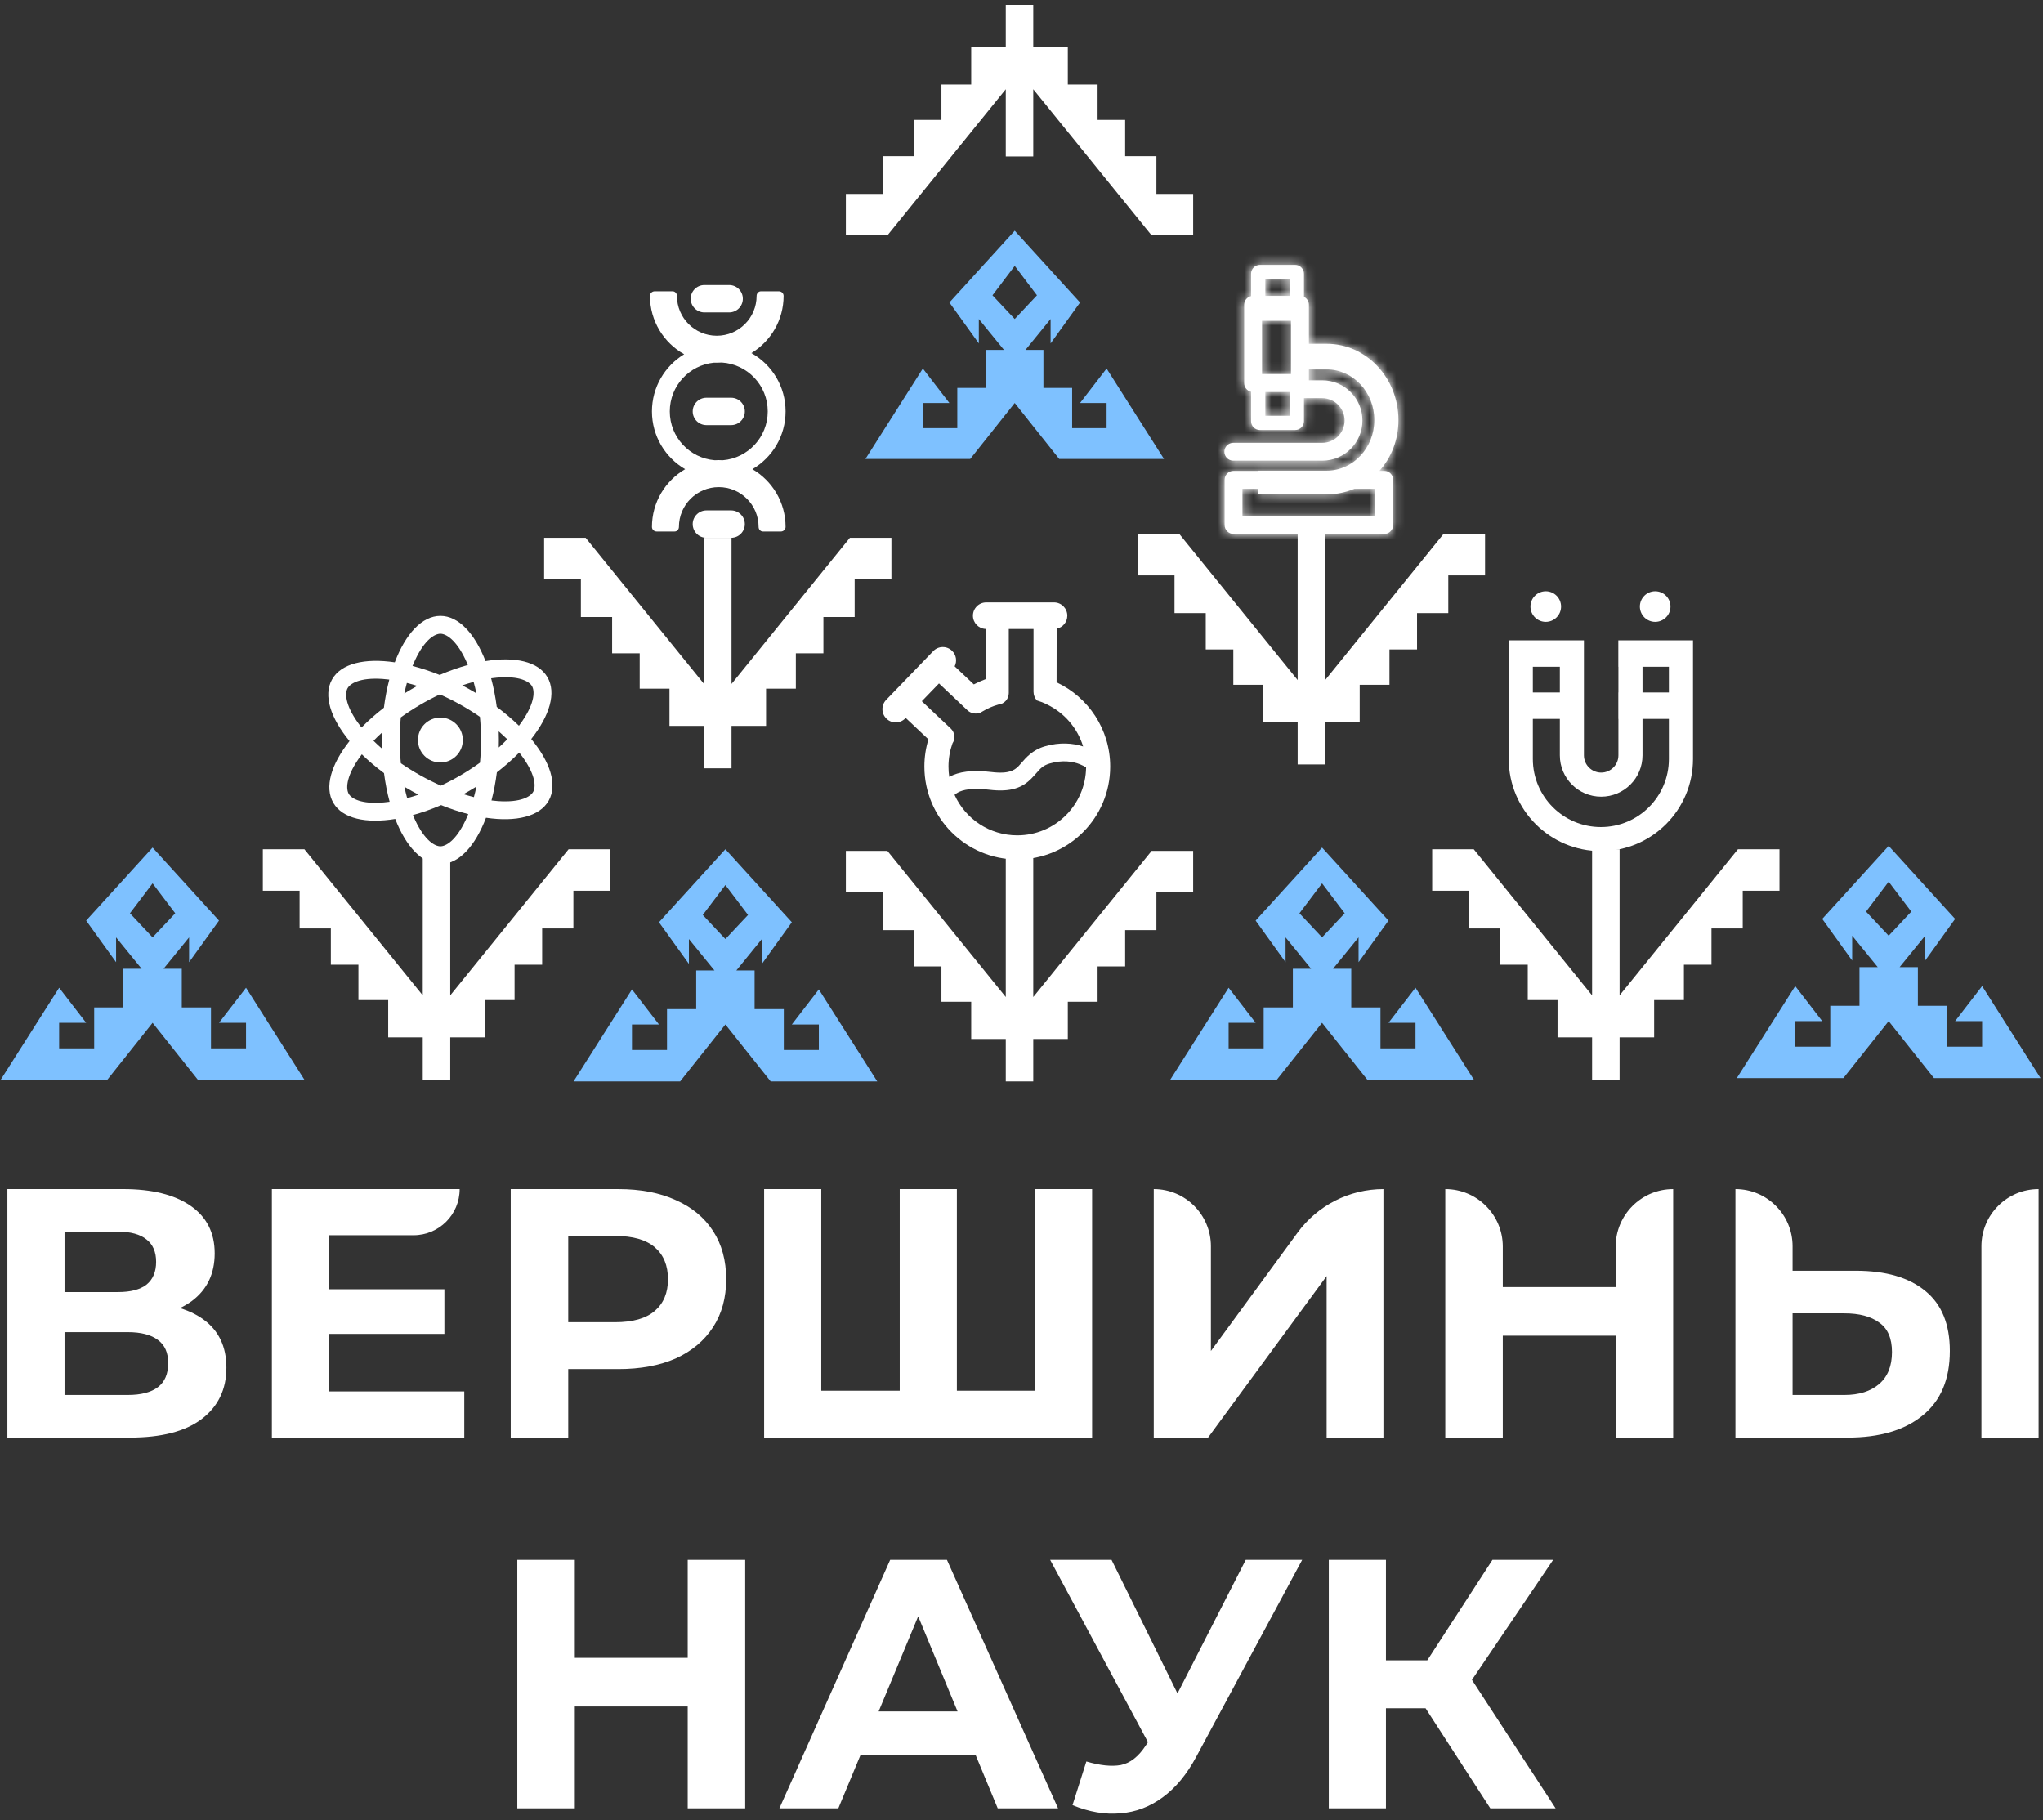
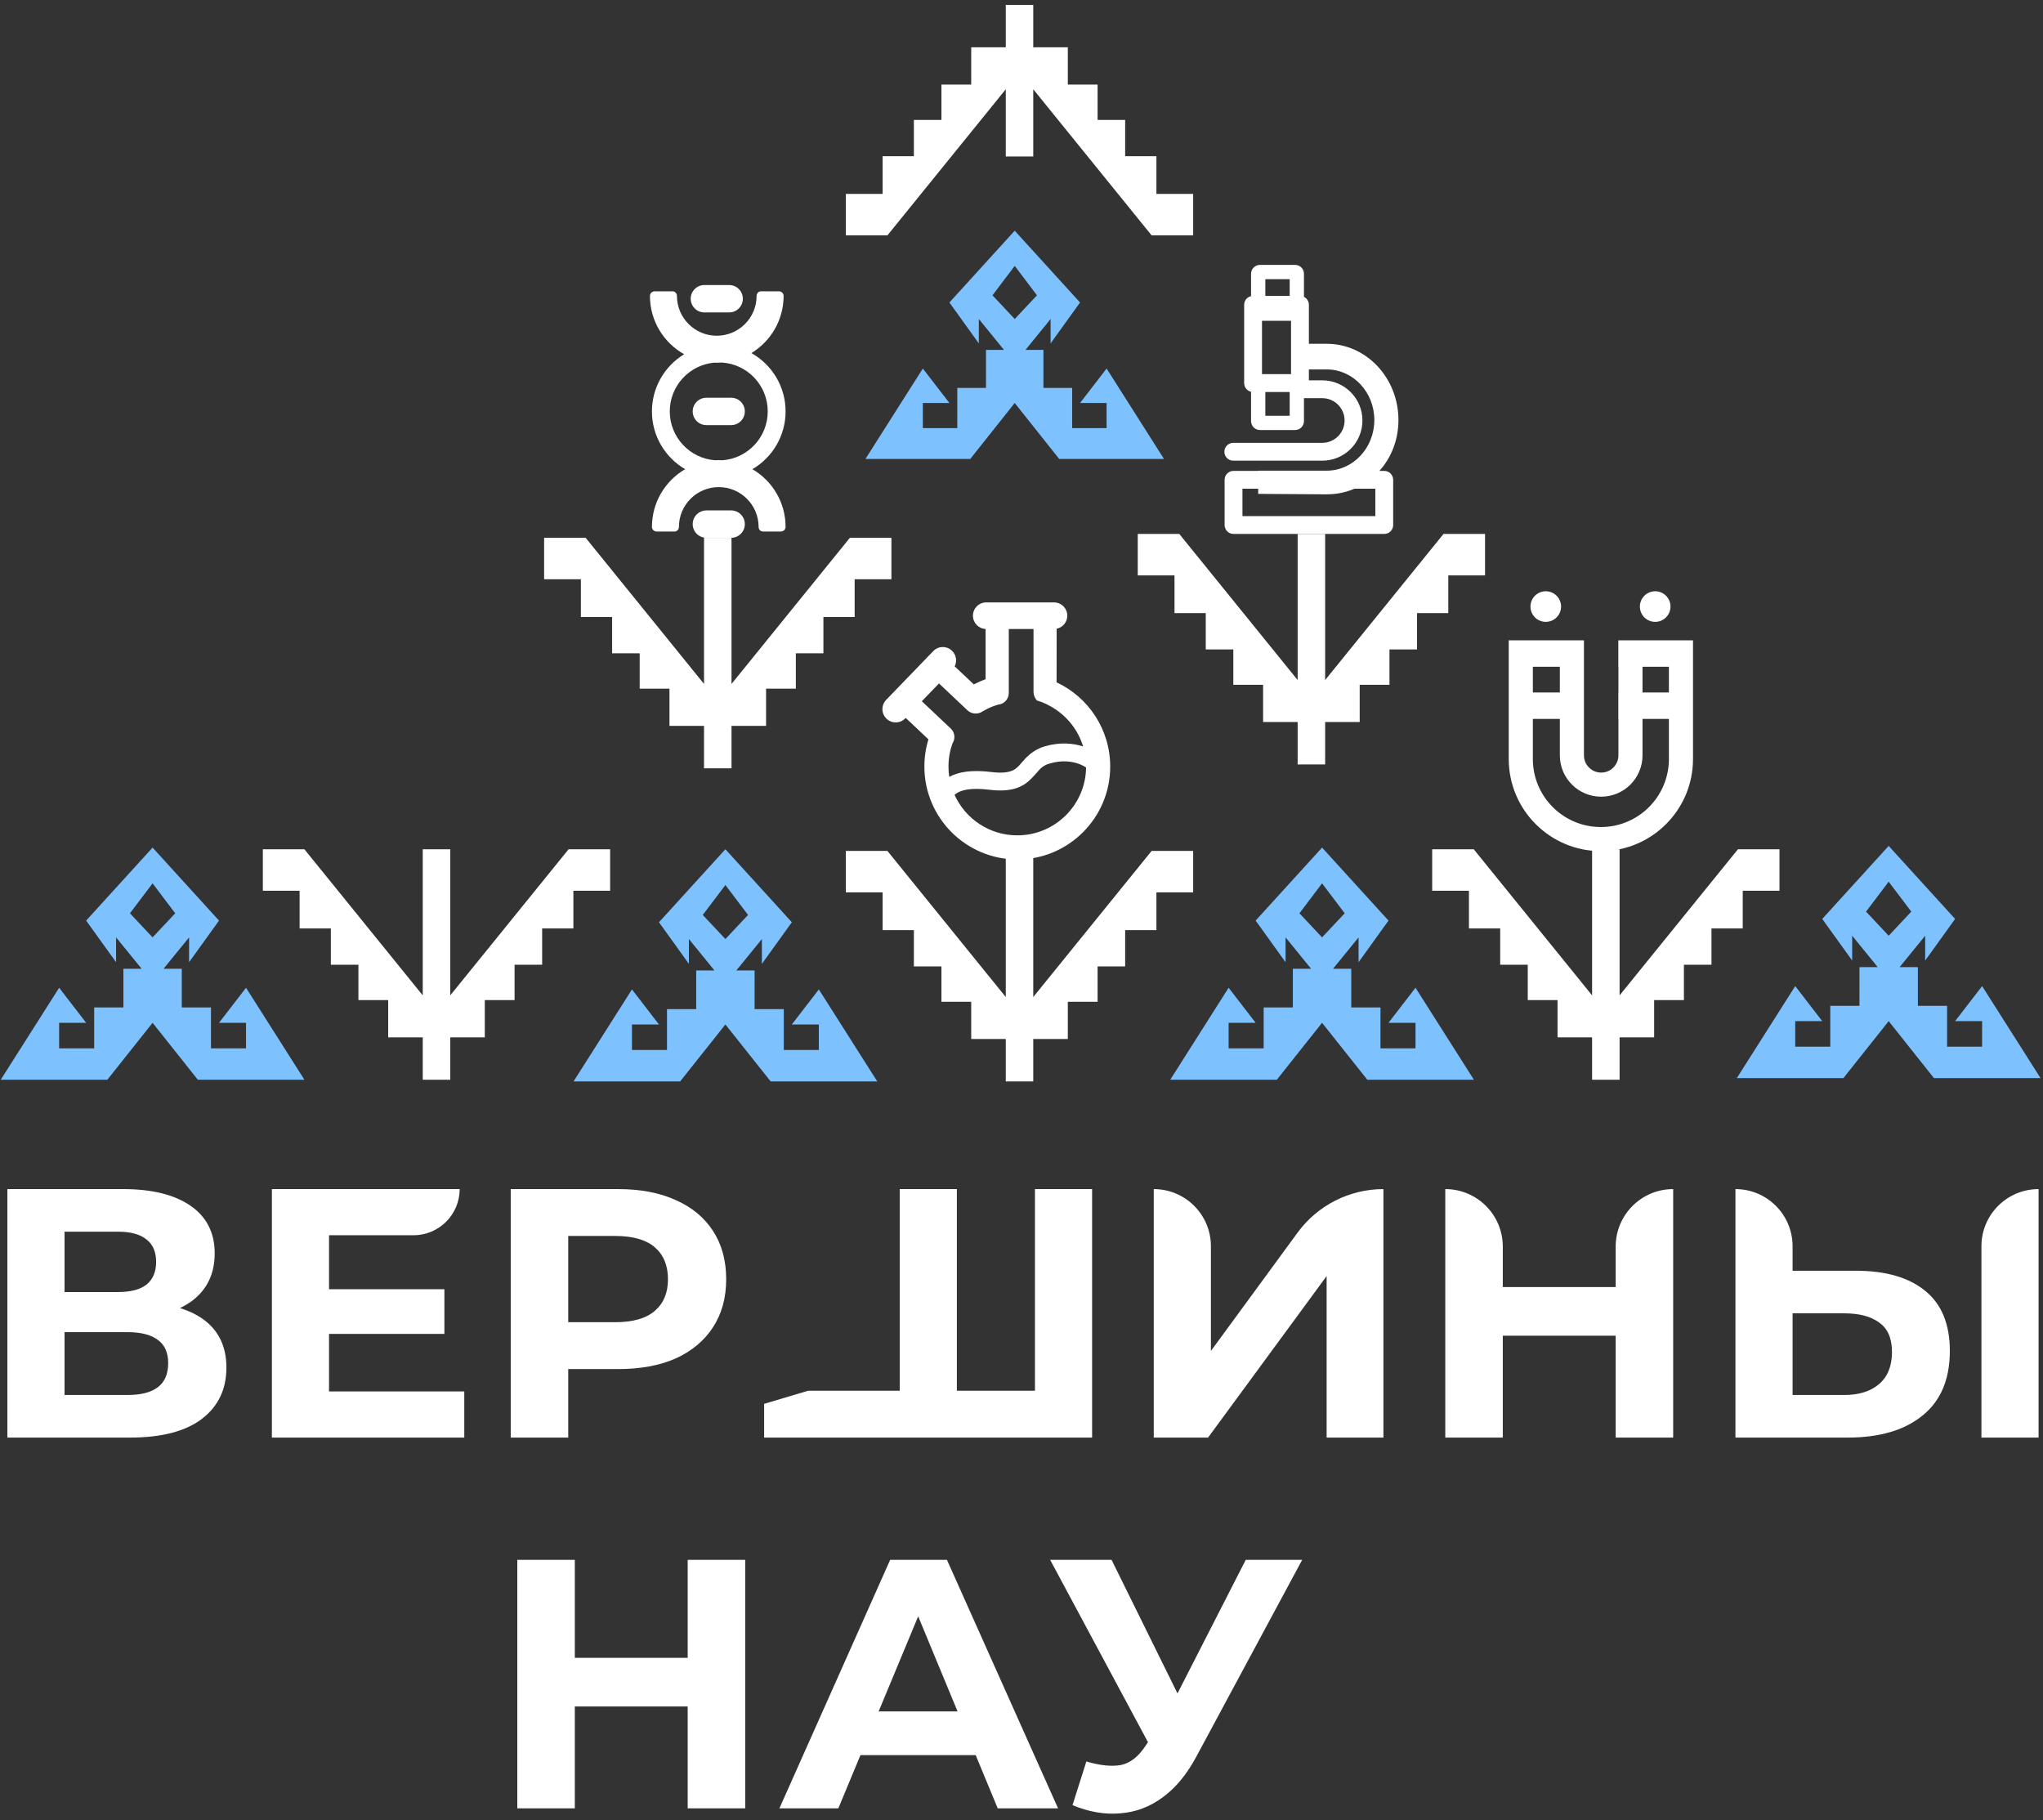
<svg xmlns="http://www.w3.org/2000/svg" width="229" height="204" viewBox="0 0 229 204" fill="none">
  <rect x="0" y="0" width="229" height="204" fill="#333333" stroke="none" />
  <path fill-rule="evenodd" clip-rule="evenodd" d="M24.549 114.64L27.577 110.712L34.123 121.023H22.176L17.103 114.64L12.03 121.023H0.082L6.629 110.712L9.657 114.64H6.629V117.504H10.557V112.921H13.83V108.584H15.876L13.011 105.066V107.848L9.657 103.184L17.103 95.001V95.001L17.103 95.001L17.103 95.001V95.001L24.549 103.184L21.194 107.848V105.066L18.33 108.584H20.376V112.921H23.649V117.504H27.577V114.64H24.549ZM17.103 99.01L19.64 102.365L17.103 105.066L14.566 102.365L17.103 99.01Z" fill="#7EC1FF" />
  <path fill-rule="evenodd" clip-rule="evenodd" d="M88.757 114.827L91.784 110.899L98.331 121.209H86.383L81.31 114.827L76.237 121.209H64.29L70.836 110.899L73.864 114.827H70.836V117.69H74.764V113.108H78.037V108.771H80.083L77.219 105.252V108.035L73.864 103.37L81.31 95.187V95.187L81.31 95.187L81.31 95.187V95.188L88.757 103.37L85.401 108.035V105.252L82.537 108.771H84.583V113.108H87.856V117.69H91.784V114.827H88.757ZM81.31 99.197L83.847 102.552L81.31 105.252L78.773 102.552L81.31 99.197Z" fill="#7EC1FF" />
  <path fill-rule="evenodd" clip-rule="evenodd" d="M155.637 114.64L158.664 110.712L165.211 121.023H153.264L148.19 114.64L143.117 121.023H131.17L137.716 110.712L140.744 114.64H137.716V117.504H141.644V112.921H144.917V108.584H146.963L144.099 105.066V107.848L140.744 103.184L148.19 95.001V95.001L148.19 95.001L148.19 95.001V95.001L155.637 103.184L152.282 107.848V105.066L149.418 108.584H151.463V112.921H154.737V117.504H158.664V114.64H155.637ZM148.19 99.01L150.727 102.365L148.19 105.066L145.654 102.365L148.19 99.01Z" fill="#7EC1FF" />
  <path fill-rule="evenodd" clip-rule="evenodd" d="M219.148 114.453L222.176 110.525L228.722 120.836H216.775L211.701 114.453L206.628 120.836H194.681L201.227 110.525L204.255 114.453H201.227V117.317H205.155V112.734H208.428V108.397H210.474L207.61 104.879V107.661L204.255 102.997L211.701 94.814V94.814L211.701 94.814L211.702 94.814V94.814L219.148 102.997L215.793 107.661V104.879L212.929 108.397H214.975V112.734H218.248V117.317H222.176V114.453H219.148ZM211.701 98.823L214.238 102.178L211.702 104.879L209.165 102.178L211.701 98.823Z" fill="#7EC1FF" />
  <path fill-rule="evenodd" clip-rule="evenodd" d="M29.462 99.837H33.583V104.063H37.085V108.131H40.176V112.094H43.513V116.268H47.386V121.023H49.117L49.117 121.023H50.468V116.268H54.341V112.094H57.678V108.131H60.769V104.063H64.271V99.837H68.391V95.188H63.735L50.468 111.566V95.188H48.449L48.449 95.188H47.386V111.566L34.119 95.188H29.462V99.837Z" fill="white" />
  <path fill-rule="evenodd" clip-rule="evenodd" d="M99.919 64.929H95.799V69.156H92.296V73.224H89.206V77.186H85.869V81.36H81.996V86.115H80.265L80.265 86.115H78.914V81.36H75.041V77.186H71.703V73.224H68.613V69.156H65.111V64.929H60.99V60.28H65.646L78.914 76.658V60.28H80.933L80.933 60.28H81.996V76.658L95.263 60.28H99.919V64.929Z" fill="white" />
  <path fill-rule="evenodd" clip-rule="evenodd" d="M127.53 64.495H131.651V68.721H135.153V72.79H138.243V76.752H141.581V80.926H145.454V85.681H147.185V85.681H148.536V80.926H152.409V76.752H155.746V72.79H158.836V68.721H162.339V64.495H166.459V59.846H161.803L148.536 76.224V59.846H146.517V59.846H145.454V76.224L132.187 59.846H127.53V64.495Z" fill="white" />
  <path fill-rule="evenodd" clip-rule="evenodd" d="M94.813 21.733H98.933V17.507H102.436V13.439H105.526V9.476H108.863V5.302H112.737V0.548H114.467L114.467 0.548H115.818V5.303H119.691V9.476H123.029V13.439H126.119V17.507H129.622V21.734H133.742V26.383H129.086L115.818 10.005V17.541H113.799L113.799 17.541H112.737V10.005L99.469 26.383H94.813V21.733Z" fill="white" />
  <path fill-rule="evenodd" clip-rule="evenodd" d="M94.813 100.024H98.933V104.25H102.436V108.318H105.526V112.281H108.863V116.454H112.737V121.209H114.467V121.209H115.818V116.454H119.691V112.281H123.029V108.318H126.119V104.25H129.622V100.023H133.742V95.374H129.086L115.818 111.752V95.374H113.799V95.374H112.737V111.752L99.469 95.374H94.813V100.024Z" fill="white" />
  <path fill-rule="evenodd" clip-rule="evenodd" d="M160.534 99.837H164.655V104.063H168.157V108.131H171.247V112.094H174.585V116.268H178.458V121.023H180.189L180.189 121.023H181.54V116.268H185.413V112.094H188.75V108.131H191.84V104.063H195.343V99.837H199.463V95.188H194.807L181.54 111.566V95.188H179.521L179.521 95.188H178.458V111.566L165.191 95.188H160.534V99.837Z" fill="white" />
-   <path d="M167.048 202.687L158.375 189.278L163.587 186.135L174.37 202.687H167.048ZM148.945 202.687V174.835H155.351V202.687H148.945ZM153.481 191.467V186.095H163.189V191.467H153.481ZM164.184 189.477L158.255 188.761L167.287 174.835H174.091L164.184 189.477Z" fill="white" />
  <path d="M121.77 197.435C123.309 197.886 124.595 198.019 125.629 197.833C126.691 197.621 127.632 196.878 128.454 195.605L129.807 193.575L130.404 192.899L139.635 174.835H145.961L134.104 196.878C133.043 198.867 131.783 200.393 130.325 201.454C128.892 202.515 127.314 203.111 125.59 203.244C123.866 203.403 122.075 203.098 120.218 202.329L121.77 197.435ZM130.285 198.27L117.712 174.835H124.595L133.826 193.536L130.285 198.27Z" fill="white" />
  <path d="M87.364 202.687L99.778 174.835H106.144L118.598 202.687H111.834L101.648 178.098H104.195L93.969 202.687H87.364ZM93.571 196.719L95.282 191.825H109.606L111.357 196.719H93.571Z" fill="white" />
  <path d="M77.084 174.835H83.529V202.687H77.084V174.835ZM64.431 202.687H57.985V174.835H64.431V202.687ZM77.561 191.268H63.953V185.817H77.561V191.268Z" fill="white" />
  <path d="M208.013 142.43C211.382 142.43 213.981 143.186 215.811 144.698C217.642 146.183 218.557 148.425 218.557 151.422C218.557 154.605 217.536 157.019 215.493 158.663C213.477 160.308 210.679 161.13 207.098 161.13H194.525V133.279V133.279C198.063 133.279 200.931 136.147 200.931 139.684V142.43H208.013ZM206.74 156.356C208.384 156.356 209.684 155.945 210.639 155.122C211.594 154.3 212.071 153.106 212.071 151.541C212.071 150.003 211.594 148.902 210.639 148.239C209.711 147.549 208.411 147.204 206.74 147.204H200.931V156.356H206.74ZM222.098 161.13V139.684C222.098 136.147 224.966 133.279 228.504 133.279V133.279V161.13H222.098Z" fill="white" />
  <path d="M181.101 139.724C181.101 136.164 183.987 133.279 187.546 133.279V133.279V161.13H181.101V139.724ZM168.448 161.13H162.002V133.279V133.279C165.562 133.279 168.448 136.164 168.448 139.724V161.13ZM181.578 149.711H167.971V144.26H181.578V149.711Z" fill="white" />
  <path d="M129.325 161.13V133.279V133.279C132.862 133.279 135.731 136.147 135.731 139.684V151.422L145.446 138.158C147.692 135.091 151.266 133.279 155.068 133.279V133.279V161.13H148.702V143.027L135.412 161.13H129.325Z" fill="white" />
-   <path d="M102.282 155.878L100.85 157.35V133.279H107.256V157.35L105.744 155.878H117.521L116.009 157.35V133.279H122.415V161.13H85.651V133.279H92.056V157.35L90.584 155.878H102.282Z" fill="white" />
+   <path d="M102.282 155.878L100.85 157.35V133.279H107.256V157.35L105.744 155.878H117.521L116.009 157.35V133.279H122.415V161.13H85.651V133.279V157.35L90.584 155.878H102.282Z" fill="white" />
  <path d="M57.247 161.13V133.279H69.303C71.796 133.279 73.945 133.69 75.749 134.512C77.552 135.308 78.945 136.462 79.926 137.974C80.908 139.485 81.398 141.289 81.398 143.385C81.398 145.454 80.908 147.244 79.926 148.756C78.945 150.268 77.552 151.435 75.749 152.258C73.945 153.053 71.796 153.451 69.303 153.451H60.828L63.693 150.547V161.13H57.247ZM63.693 151.263L60.828 148.199H68.945C70.934 148.199 72.42 147.775 73.401 146.926C74.382 146.077 74.873 144.897 74.873 143.385C74.873 141.846 74.382 140.653 73.401 139.804C72.42 138.955 70.934 138.531 68.945 138.531H60.828L63.693 135.467V151.263Z" fill="white" />
  <path d="M36.404 144.499H49.812V149.512H36.404V144.499ZM36.881 155.958H52.041V161.13H30.475V133.279H51.523V133.279C51.523 136.135 49.208 138.451 46.351 138.451H36.881V155.958Z" fill="white" />
  <path d="M0.828 161.13V133.278H13.799C17.035 133.278 19.555 133.902 21.359 135.148C23.163 136.395 24.065 138.172 24.065 140.48C24.065 142.761 23.216 144.538 21.518 145.812C19.821 147.058 17.566 147.682 14.754 147.682L15.51 146.011C18.64 146.011 21.067 146.634 22.791 147.881C24.516 149.127 25.378 150.931 25.378 153.292C25.378 155.732 24.449 157.655 22.593 159.061C20.762 160.441 18.083 161.13 14.555 161.13H0.828ZM7.234 156.356H14.317C15.802 156.356 16.929 156.064 17.699 155.48C18.468 154.897 18.852 153.995 18.852 152.775C18.852 151.608 18.468 150.745 17.699 150.188C16.929 149.605 15.802 149.313 14.317 149.313H7.234V156.356ZM7.234 144.817H13.242C14.648 144.817 15.709 144.538 16.425 143.981C17.142 143.398 17.5 142.549 17.5 141.435C17.5 140.321 17.142 139.485 16.425 138.928C15.709 138.345 14.648 138.053 13.242 138.053H7.234V144.817Z" fill="white" />
  <path fill-rule="evenodd" clip-rule="evenodd" d="M121.062 45.169L124.039 41.307L130.475 51.445H118.728L113.74 45.169L108.751 51.445H97.004L103.441 41.307L106.418 45.169H103.441V47.985H107.303V43.48H110.521V39.215H112.533L109.717 35.755V38.491L106.418 33.905L113.74 25.859V25.859L113.74 25.859L121.062 33.905L117.763 38.491V35.755L114.947 39.215H116.958V43.48H120.177V47.985H124.039V45.169H121.062ZM113.74 29.802L116.234 33.1L113.74 35.755L111.246 33.1L113.74 29.802Z" fill="#7EC1FF" />
-   <path fill-rule="evenodd" clip-rule="evenodd" d="M53.402 88.161C53.317 88.569 53.222 88.964 53.119 89.345C52.737 89.249 52.347 89.139 51.949 89.015C52.195 88.88 52.44 88.74 52.685 88.596C52.928 88.453 53.167 88.308 53.402 88.161ZM49.363 96.858C51.43 96.858 53.273 94.827 54.475 91.654C57.831 92.151 60.503 91.531 61.511 89.727C62.505 87.946 61.667 85.391 59.546 82.831C61.608 80.223 62.389 77.65 61.355 75.893C60.322 74.137 57.699 73.568 54.422 74.1C53.22 71.006 51.4 69.033 49.363 69.033C47.295 69.033 45.452 71.064 44.25 74.237C40.894 73.74 38.222 74.36 37.214 76.165C36.22 77.945 37.059 80.5 39.18 83.06C37.117 85.668 36.337 88.241 37.37 89.999C38.403 91.755 41.026 92.323 44.303 91.791C45.505 94.886 47.325 96.858 49.363 96.858ZM49.445 90.24C50.483 90.658 51.503 90.995 52.486 91.248C52.391 91.485 52.291 91.713 52.188 91.931C51.08 94.283 49.944 94.858 49.363 94.858C48.781 94.858 47.645 94.283 46.537 91.931C46.45 91.746 46.365 91.554 46.283 91.356C47.305 91.076 48.366 90.703 49.445 90.24ZM45.637 89.459C46.053 89.347 46.479 89.219 46.914 89.072C46.665 88.942 46.416 88.808 46.168 88.669C45.883 88.51 45.603 88.347 45.328 88.182C45.42 88.624 45.524 89.05 45.637 89.459ZM43.674 89.864C43.404 88.865 43.191 87.789 43.044 86.655C42.128 85.976 41.295 85.268 40.557 84.548C40.426 84.722 40.302 84.894 40.185 85.065C38.719 87.213 38.8 88.484 39.094 88.985C39.389 89.486 40.461 90.174 43.05 89.936C43.254 89.918 43.462 89.893 43.674 89.864ZM47.143 86.923C46.359 86.485 45.621 86.024 44.931 85.547C44.851 84.713 44.808 83.843 44.808 82.946C44.808 82.071 44.849 81.223 44.925 80.407C45.589 79.928 46.3 79.463 47.054 79.02C47.809 78.576 48.562 78.18 49.305 77.832C50.055 78.163 50.818 78.542 51.583 78.969C52.366 79.406 53.105 79.867 53.794 80.344C53.874 81.179 53.917 82.049 53.917 82.946C53.917 83.82 53.877 84.669 53.8 85.484C53.136 85.963 52.425 86.428 51.672 86.872C50.916 87.316 50.163 87.712 49.42 88.06C48.67 87.728 47.908 87.35 47.143 86.923ZM52.557 77.222C52.309 77.084 52.06 76.949 51.812 76.82C52.246 76.673 52.672 76.544 53.088 76.433C53.201 76.841 53.305 77.267 53.397 77.709C53.122 77.544 52.842 77.381 52.557 77.222ZM55.917 82.946C55.917 82.619 55.912 82.296 55.901 81.975C56.24 82.269 56.559 82.565 56.859 82.861C56.561 83.169 56.243 83.477 55.906 83.784C55.913 83.506 55.917 83.227 55.917 82.946ZM55.682 79.236C56.597 79.915 57.43 80.623 58.168 81.343C58.299 81.17 58.423 80.997 58.54 80.826C60.006 78.678 59.926 77.408 59.631 76.906C59.336 76.405 58.265 75.718 55.675 75.955C55.472 75.974 55.263 75.998 55.051 76.028C55.321 77.026 55.534 78.102 55.682 79.236ZM55.693 86.567C56.621 85.85 57.461 85.105 58.202 84.349C58.337 84.52 58.465 84.689 58.586 84.858C60.099 86.972 60.048 88.244 59.764 88.752C59.481 89.26 58.425 89.971 55.831 89.792C55.59 89.776 55.343 89.751 55.089 89.719C55.348 88.736 55.552 87.679 55.693 86.567ZM46.239 74.644C47.222 74.897 48.243 75.233 49.28 75.651C50.359 75.188 51.421 74.815 52.442 74.535C52.36 74.337 52.275 74.145 52.188 73.96C51.08 71.608 49.944 71.033 49.363 71.033C48.781 71.033 47.645 71.608 46.537 73.96C46.434 74.179 46.335 74.407 46.239 74.644ZM46.776 76.876C46.379 76.752 45.988 76.642 45.606 76.547C45.503 76.927 45.408 77.322 45.323 77.731C45.558 77.583 45.797 77.438 46.04 77.296C46.285 77.151 46.531 77.012 46.776 76.876ZM42.894 76.099C43.135 76.116 43.382 76.14 43.636 76.172C43.377 77.155 43.173 78.213 43.032 79.325C42.105 80.041 41.264 80.787 40.523 81.542C40.388 81.371 40.26 81.202 40.14 81.034C38.626 78.919 38.677 77.647 38.961 77.139C39.244 76.632 40.3 75.92 42.894 76.099ZM42.82 82.108C42.482 82.414 42.164 82.722 41.866 83.03C42.166 83.326 42.485 83.623 42.824 83.916C42.813 83.596 42.808 83.272 42.808 82.946C42.808 82.664 42.812 82.385 42.82 82.108ZM49.363 85.462C50.752 85.462 51.878 84.335 51.878 82.946C51.878 81.556 50.752 80.43 49.363 80.43C47.973 80.43 46.847 81.556 46.847 82.946C46.847 84.335 47.973 85.462 49.363 85.462Z" fill="white" />
  <path fill-rule="evenodd" clip-rule="evenodd" d="M78.957 31.948C78.109 31.948 77.422 32.635 77.422 33.483C77.422 34.331 78.109 35.018 78.957 35.018H81.73C82.578 35.018 83.265 34.331 83.265 33.483C83.265 32.635 82.578 31.948 81.73 31.948H78.957ZM84.808 33.165C84.808 32.891 85.019 32.652 85.293 32.652H87.303C87.592 32.652 87.834 32.876 87.834 33.165C87.834 35.882 86.387 38.261 84.222 39.574C86.51 40.856 88.056 43.304 88.056 46.114C88.056 48.876 86.561 51.289 84.335 52.588C86.561 53.886 88.056 56.3 88.056 59.062C88.056 59.351 87.815 59.575 87.526 59.575H85.516C85.242 59.575 85.031 59.336 85.031 59.062C85.031 56.596 83.032 54.597 80.566 54.597C78.1 54.597 76.101 56.596 76.101 59.062C76.101 59.336 75.89 59.575 75.616 59.575H73.607C73.318 59.575 73.076 59.351 73.076 59.062C73.076 56.3 74.572 53.886 76.797 52.588C74.572 51.289 73.076 48.876 73.076 46.114C73.076 43.397 74.523 41.017 76.688 39.705C74.4 38.423 72.853 35.974 72.853 33.165C72.853 32.876 73.095 32.652 73.384 32.652H75.393C75.667 32.652 75.878 32.891 75.878 33.165C75.878 35.631 77.877 37.63 80.343 37.63C82.809 37.63 84.808 35.631 84.808 33.165ZM86.056 46.114C86.056 48.993 83.84 51.355 81.02 51.586C80.87 51.577 80.719 51.572 80.566 51.572C80.414 51.572 80.263 51.577 80.113 51.586C77.293 51.355 75.076 48.993 75.076 46.114C75.076 43.261 77.251 40.917 80.033 40.649C80.136 40.653 80.239 40.655 80.343 40.655C80.534 40.655 80.724 40.648 80.911 40.634C83.783 40.812 86.056 43.197 86.056 46.114ZM77.645 58.745C77.645 57.897 78.332 57.21 79.18 57.21H81.953C82.801 57.21 83.488 57.897 83.488 58.745C83.488 59.593 82.801 60.28 81.953 60.28H79.18C78.332 60.28 77.645 59.593 77.645 58.745ZM79.18 44.579C78.332 44.579 77.645 45.266 77.645 46.114C77.645 46.961 78.332 47.648 79.18 47.648H81.953C82.801 47.648 83.488 46.961 83.488 46.114C83.488 45.266 82.801 44.579 81.953 44.579H79.18Z" fill="white" />
  <mask id="path-25-inside-1_2038_2" fill="white">
-     <path fill-rule="evenodd" clip-rule="evenodd" d="M141.831 33.166V31.289H144.561V33.166H141.831ZM140.231 33.192V30.689C140.231 30.136 140.679 29.689 141.231 29.689H145.161C145.714 29.689 146.161 30.136 146.161 30.689V33.271C146.489 33.436 146.713 33.775 146.713 34.166V38.534H148.714C153.152 38.534 156.751 42.36 156.751 47.08C156.751 49.319 155.941 51.307 154.617 52.779H155.161C155.713 52.779 156.161 53.227 156.161 53.779V58.846C156.161 59.398 155.713 59.846 155.161 59.846H138.266C137.714 59.846 137.266 59.398 137.266 58.846V53.779C137.266 53.227 137.714 52.779 138.266 52.779H141.031V52.754H148.714C151.66 52.754 154.049 50.214 154.049 47.08C154.049 43.947 151.66 41.407 148.714 41.407H146.713V42.629H148.211C150.699 42.629 152.715 44.645 152.715 47.132C152.715 49.619 150.699 51.635 148.211 51.635H138.239C137.687 51.635 137.239 51.187 137.239 50.635C137.239 50.083 137.687 49.635 138.239 49.635H148.211C149.594 49.635 150.715 48.514 150.715 47.132C150.715 45.749 149.594 44.629 148.211 44.629H146.161V47.2C146.161 47.752 145.714 48.2 145.161 48.2H141.231C140.679 48.2 140.231 47.752 140.231 47.2V43.911C139.788 43.808 139.458 43.411 139.458 42.937V34.166C139.458 33.691 139.788 33.294 140.231 33.192ZM141.031 54.779H139.266V57.846H154.161V54.779H151.821C150.865 55.185 149.815 55.407 148.714 55.407L141.031 55.355V54.779ZM144.561 43.937H141.831V46.6H144.561V43.937ZM144.713 35.954V41.934H141.458V35.954H144.713Z" />
-   </mask>
+     </mask>
  <path fill-rule="evenodd" clip-rule="evenodd" d="M141.831 33.166V31.289H144.561V33.166H141.831ZM140.231 33.192V30.689C140.231 30.136 140.679 29.689 141.231 29.689H145.161C145.714 29.689 146.161 30.136 146.161 30.689V33.271C146.489 33.436 146.713 33.775 146.713 34.166V38.534H148.714C153.152 38.534 156.751 42.36 156.751 47.08C156.751 49.319 155.941 51.307 154.617 52.779H155.161C155.713 52.779 156.161 53.227 156.161 53.779V58.846C156.161 59.398 155.713 59.846 155.161 59.846H138.266C137.714 59.846 137.266 59.398 137.266 58.846V53.779C137.266 53.227 137.714 52.779 138.266 52.779H141.031V52.754H148.714C151.66 52.754 154.049 50.214 154.049 47.08C154.049 43.947 151.66 41.407 148.714 41.407H146.713V42.629H148.211C150.699 42.629 152.715 44.645 152.715 47.132C152.715 49.619 150.699 51.635 148.211 51.635H138.239C137.687 51.635 137.239 51.187 137.239 50.635C137.239 50.083 137.687 49.635 138.239 49.635H148.211C149.594 49.635 150.715 48.514 150.715 47.132C150.715 45.749 149.594 44.629 148.211 44.629H146.161V47.2C146.161 47.752 145.714 48.2 145.161 48.2H141.231C140.679 48.2 140.231 47.752 140.231 47.2V43.911C139.788 43.808 139.458 43.411 139.458 42.937V34.166C139.458 33.691 139.788 33.294 140.231 33.192ZM141.031 54.779H139.266V57.846H154.161V54.779H151.821C150.865 55.185 149.815 55.407 148.714 55.407L141.031 55.355V54.779ZM144.561 43.937H141.831V46.6H144.561V43.937ZM144.713 35.954V41.934H141.458V35.954H144.713Z" fill="white" />
  <path d="M141.831 31.289V29.289H139.831V31.289H141.831ZM141.831 33.166H139.831V35.166H141.831V33.166ZM144.561 31.289H146.561V29.289H144.561V31.289ZM144.561 33.166V35.166H146.561V33.166H144.561ZM140.231 33.192L140.683 35.14L142.231 34.781V33.192H140.231ZM146.161 33.271H144.161V34.505L145.264 35.059L146.161 33.271ZM146.713 38.534H144.713V40.534H146.713V38.534ZM154.617 52.779L153.13 51.441L150.126 54.779H154.617V52.779ZM141.031 52.779V54.779H143.031V52.779H141.031ZM141.031 52.754V50.754H139.031V52.754H141.031ZM146.713 41.407V39.407H144.713V41.407H146.713ZM146.713 42.629H144.713V44.629H146.713V42.629ZM146.161 44.629V42.629H144.161V44.629H146.161ZM140.231 43.911H142.231V42.322L140.683 41.963L140.231 43.911ZM141.031 54.779H143.031V52.779H141.031V54.779ZM139.266 54.779V52.779H137.266V54.779H139.266ZM139.266 57.846H137.266V59.846H139.266V57.846ZM154.161 57.846V59.846H156.161V57.846H154.161ZM154.161 54.779H156.161V52.779H154.161V54.779ZM151.821 54.779V52.779H151.413L151.039 52.938L151.821 54.779ZM148.714 55.407L148.7 57.407H148.714V55.407ZM141.031 55.355H139.031V57.342L141.018 57.355L141.031 55.355ZM141.831 43.937V41.937H139.831V43.937H141.831ZM144.561 43.937H146.561V41.937H144.561V43.937ZM141.831 46.6H139.831V48.6H141.831V46.6ZM144.561 46.6V48.6H146.561V46.6H144.561ZM144.713 41.934V43.934H146.713V41.934H144.713ZM144.713 35.954H146.713V33.954H144.713V35.954ZM141.458 41.934H139.458V43.934H141.458V41.934ZM141.458 35.954V33.954H139.458V35.954H141.458ZM139.831 31.289V33.166H143.831V31.289H139.831ZM144.561 29.289H141.831V33.289H144.561V29.289ZM146.561 33.166V31.289H142.561V33.166H146.561ZM141.831 35.166H144.561V31.166H141.831V35.166ZM138.231 30.689V33.192H142.231V30.689H138.231ZM141.231 27.689C139.574 27.689 138.231 29.032 138.231 30.689H142.231C142.231 31.241 141.783 31.689 141.231 31.689V27.689ZM145.161 27.689H141.231V31.689H145.161V27.689ZM148.161 30.689C148.161 29.032 146.818 27.689 145.161 27.689V31.689C144.609 31.689 144.161 31.241 144.161 30.689H148.161ZM148.161 33.271V30.689H144.161V33.271H148.161ZM148.713 34.166C148.713 32.989 148.036 31.974 147.059 31.484L145.264 35.059C144.942 34.897 144.713 34.56 144.713 34.166H148.713ZM148.713 38.534V34.166H144.713V38.534H148.713ZM148.714 36.534H146.713V40.534H148.714V36.534ZM158.751 47.08C158.751 41.373 154.371 36.534 148.714 36.534V40.534C151.934 40.534 154.751 43.347 154.751 47.08H158.751ZM156.103 54.117C157.76 52.276 158.751 49.811 158.751 47.08H154.751C154.751 48.827 154.123 50.338 153.13 51.441L156.103 54.117ZM155.161 50.779H154.617V54.779H155.161V50.779ZM158.161 53.779C158.161 52.122 156.817 50.779 155.161 50.779V54.779C154.608 54.779 154.161 54.331 154.161 53.779H158.161ZM158.161 58.846V53.779H154.161V58.846H158.161ZM155.161 61.846C156.817 61.846 158.161 60.502 158.161 58.846H154.161C154.161 58.293 154.608 57.846 155.161 57.846V61.846ZM138.266 61.846H155.161V57.846H138.266V61.846ZM135.266 58.846C135.266 60.502 136.609 61.846 138.266 61.846V57.846C138.818 57.846 139.266 58.293 139.266 58.846H135.266ZM135.266 53.779V58.846H139.266V53.779H135.266ZM138.266 50.779C136.609 50.779 135.266 52.122 135.266 53.779H139.266C139.266 54.331 138.818 54.779 138.266 54.779V50.779ZM141.031 50.779H138.266V54.779H141.031V50.779ZM139.031 52.754V52.779H143.031V52.754H139.031ZM148.714 50.754H141.031V54.754H148.714V50.754ZM152.049 47.08C152.049 49.226 150.442 50.754 148.714 50.754V54.754C152.879 54.754 156.049 51.201 156.049 47.08H152.049ZM148.714 43.407C150.442 43.407 152.049 44.934 152.049 47.08H156.049C156.049 42.96 152.879 39.407 148.714 39.407V43.407ZM146.713 43.407H148.714V39.407H146.713V43.407ZM148.713 42.629V41.407H144.713V42.629H148.713ZM148.211 40.629H146.713V44.629H148.211V40.629ZM154.715 47.132C154.715 43.54 151.803 40.629 148.211 40.629V44.629C149.594 44.629 150.715 45.749 150.715 47.132H154.715ZM148.211 53.635C151.803 53.635 154.715 50.723 154.715 47.132H150.715C150.715 48.514 149.594 49.635 148.211 49.635V53.635ZM138.239 53.635H148.211V49.635H138.239V53.635ZM135.239 50.635C135.239 52.292 136.582 53.635 138.239 53.635V49.635C138.791 49.635 139.239 50.083 139.239 50.635H135.239ZM138.239 47.635C136.582 47.635 135.239 48.978 135.239 50.635H139.239C139.239 51.187 138.791 51.635 138.239 51.635V47.635ZM148.211 47.635H138.239V51.635H148.211V47.635ZM148.715 47.132C148.715 47.41 148.489 47.635 148.211 47.635V51.635C150.699 51.635 152.715 49.619 152.715 47.132H148.715ZM148.211 46.629C148.489 46.629 148.715 46.854 148.715 47.132H152.715C152.715 44.645 150.699 42.629 148.211 42.629V46.629ZM146.161 46.629H148.211V42.629H146.161V46.629ZM148.161 47.2V44.629H144.161V47.2H148.161ZM145.161 50.2C146.818 50.2 148.161 48.857 148.161 47.2H144.161C144.161 46.648 144.609 46.2 145.161 46.2V50.2ZM141.231 50.2H145.161V46.2H141.231V50.2ZM138.231 47.2C138.231 48.857 139.574 50.2 141.231 50.2V46.2C141.783 46.2 142.231 46.648 142.231 47.2H138.231ZM138.231 43.911V47.2H142.231V43.911H138.231ZM137.458 42.937C137.458 44.362 138.45 45.551 139.779 45.859L140.683 41.963C141.126 42.066 141.458 42.46 141.458 42.937H137.458ZM137.458 34.166V42.937H141.458V34.166H137.458ZM139.779 31.243C138.45 31.552 137.458 32.741 137.458 34.166H141.458C141.458 34.642 141.126 35.037 140.683 35.14L139.779 31.243ZM141.031 52.779H139.266V56.779H141.031V52.779ZM137.266 54.779V57.846H141.266V54.779H137.266ZM139.266 59.846H154.161V55.846H139.266V59.846ZM156.161 57.846V54.779H152.161V57.846H156.161ZM154.161 52.779H151.821V56.779H154.161V52.779ZM148.714 57.407C150.086 57.407 151.402 57.13 152.603 56.62L151.039 52.938C150.328 53.24 149.544 53.407 148.714 53.407V57.407ZM141.018 57.355L148.7 57.407L148.727 53.407L141.045 53.355L141.018 57.355ZM139.031 54.779V55.355H143.031V54.779H139.031ZM141.831 45.937H144.561V41.937H141.831V45.937ZM143.831 46.6V43.937H139.831V46.6H143.831ZM144.561 44.6H141.831V48.6H144.561V44.6ZM142.561 43.937V46.6H146.561V43.937H142.561ZM146.713 41.934V35.954H142.713V41.934H146.713ZM141.458 43.934H144.713V39.934H141.458V43.934ZM139.458 35.954V41.934H143.458V35.954H139.458ZM144.713 33.954H141.458V37.954H144.713V33.954Z" fill="white" mask="url(#path-25-inside-1_2038_2)" />
  <path fill-rule="evenodd" clip-rule="evenodd" d="M174.981 67.986C174.981 68.933 174.213 69.701 173.266 69.701C172.318 69.701 171.55 68.933 171.55 67.986C171.55 67.039 172.318 66.271 173.266 66.271C174.213 66.271 174.981 67.039 174.981 67.986ZM187.245 67.986C187.245 68.933 186.477 69.701 185.53 69.701C184.582 69.701 183.814 68.933 183.814 67.986C183.814 67.039 184.582 66.271 185.53 66.271C186.477 66.271 187.245 67.039 187.245 67.986ZM181.408 80.579H181.398V77.616H181.408V74.734H181.398V71.771H181.408H184.109H187.067H189.769V74.734V77.616V80.579V85.073C189.769 90.776 185.145 95.399 179.442 95.399C173.739 95.399 169.115 90.776 169.115 85.073V80.579V77.616V74.734V71.771H171.817H174.843H177.54H177.544V84.663C177.544 85.73 178.409 86.595 179.476 86.595C180.543 86.595 181.408 85.73 181.408 84.663V80.579ZM187.067 74.734V77.616H184.109V74.734H187.067ZM187.067 80.579H184.109V84.663C184.109 87.222 182.035 89.296 179.476 89.296C176.917 89.296 174.843 87.222 174.843 84.663V80.579H171.817V85.073C171.817 89.284 175.231 92.698 179.442 92.698C183.653 92.698 187.067 89.284 187.067 85.073V80.579ZM174.843 77.616V74.734H171.817V77.616H174.843Z" fill="white" />
  <path fill-rule="evenodd" clip-rule="evenodd" d="M110.547 67.52C109.724 67.52 109.057 68.187 109.057 69.01C109.057 69.809 109.686 70.461 110.475 70.498V76.126C110.02 76.291 109.579 76.487 109.156 76.711L107.009 74.685C107.295 74.118 107.194 73.407 106.713 72.943C106.121 72.371 105.177 72.388 104.606 72.98L99.33 78.446C98.758 79.038 98.775 79.982 99.367 80.553C99.959 81.125 100.902 81.108 101.474 80.516L101.521 80.467L104.067 82.87C103.773 83.834 103.614 84.857 103.614 85.918C103.614 91.669 108.277 96.332 114.028 96.332C119.78 96.332 124.442 91.669 124.442 85.918C124.442 81.741 121.983 78.138 118.433 76.479C118.433 74.655 118.437 72.213 118.441 70.47C119.122 70.333 119.634 69.731 119.634 69.01C119.634 68.187 118.967 67.52 118.144 67.52H110.547ZM103.327 78.596L105.252 76.602L108.437 79.608C108.83 79.979 109.388 80.068 109.86 79.882L109.863 79.897C109.901 79.874 109.938 79.852 109.975 79.831C110.024 79.806 110.071 79.778 110.117 79.748C110.749 79.381 111.214 79.173 111.897 78.975C112.558 78.914 113.075 78.358 113.075 77.681V70.5H115.847V77.536C115.847 77.899 115.99 78.239 116.221 78.509C116.611 78.625 116.989 78.77 117.351 78.943L117.351 78.956C119.284 79.88 120.773 81.587 121.407 83.666C120.274 83.296 118.801 83.159 117.103 83.656C115.742 84.054 114.99 84.931 114.487 85.518L114.487 85.518C114.37 85.654 114.266 85.775 114.172 85.87C113.905 86.139 113.638 86.336 113.237 86.459C112.813 86.589 112.165 86.66 111.114 86.531C108.934 86.264 107.452 86.504 106.411 87.072C106.408 87.073 106.405 87.075 106.402 87.077C106.345 86.699 106.316 86.312 106.316 85.918C106.316 85.009 106.473 84.136 106.762 83.326L106.761 83.325C107.107 82.807 107.04 82.1 106.572 81.658L103.327 78.596ZM106.996 89.091C108.206 91.768 110.899 93.63 114.028 93.63C118.254 93.63 121.686 90.232 121.74 86.018C121.558 85.899 121.326 85.773 121.047 85.662C120.252 85.345 119.095 85.157 117.665 85.575C116.919 85.793 116.628 86.126 116.182 86.636L116.182 86.636C116.017 86.825 115.83 87.038 115.592 87.278C115.166 87.707 114.626 88.124 113.824 88.371C113.044 88.61 112.093 88.666 110.871 88.516C108.912 88.277 107.903 88.536 107.37 88.827C107.223 88.907 107.101 88.995 106.996 89.091Z" fill="white" />
</svg>